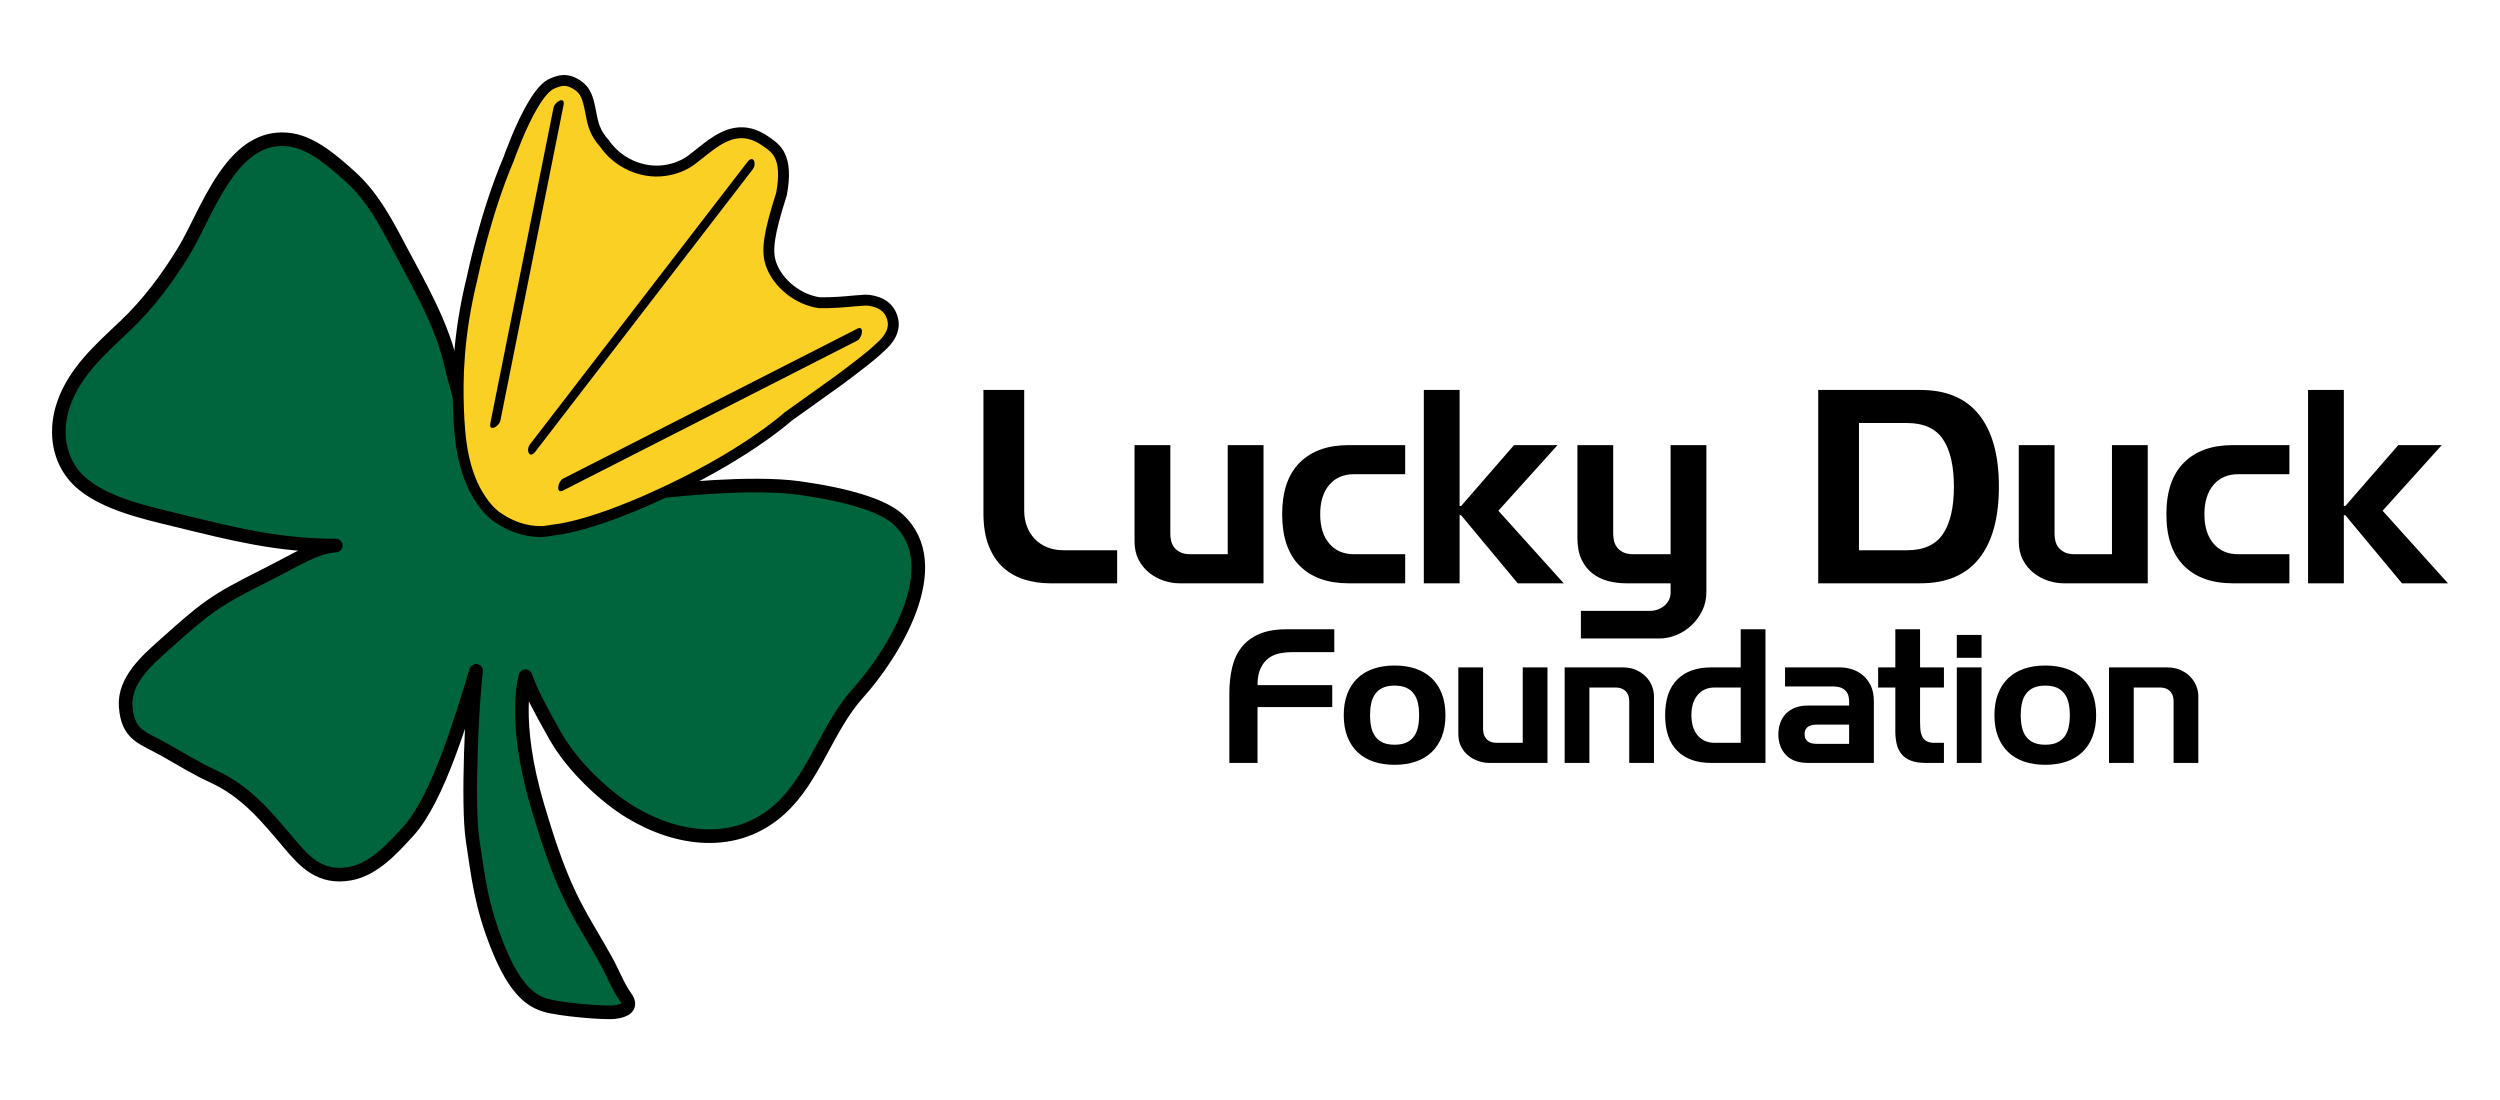
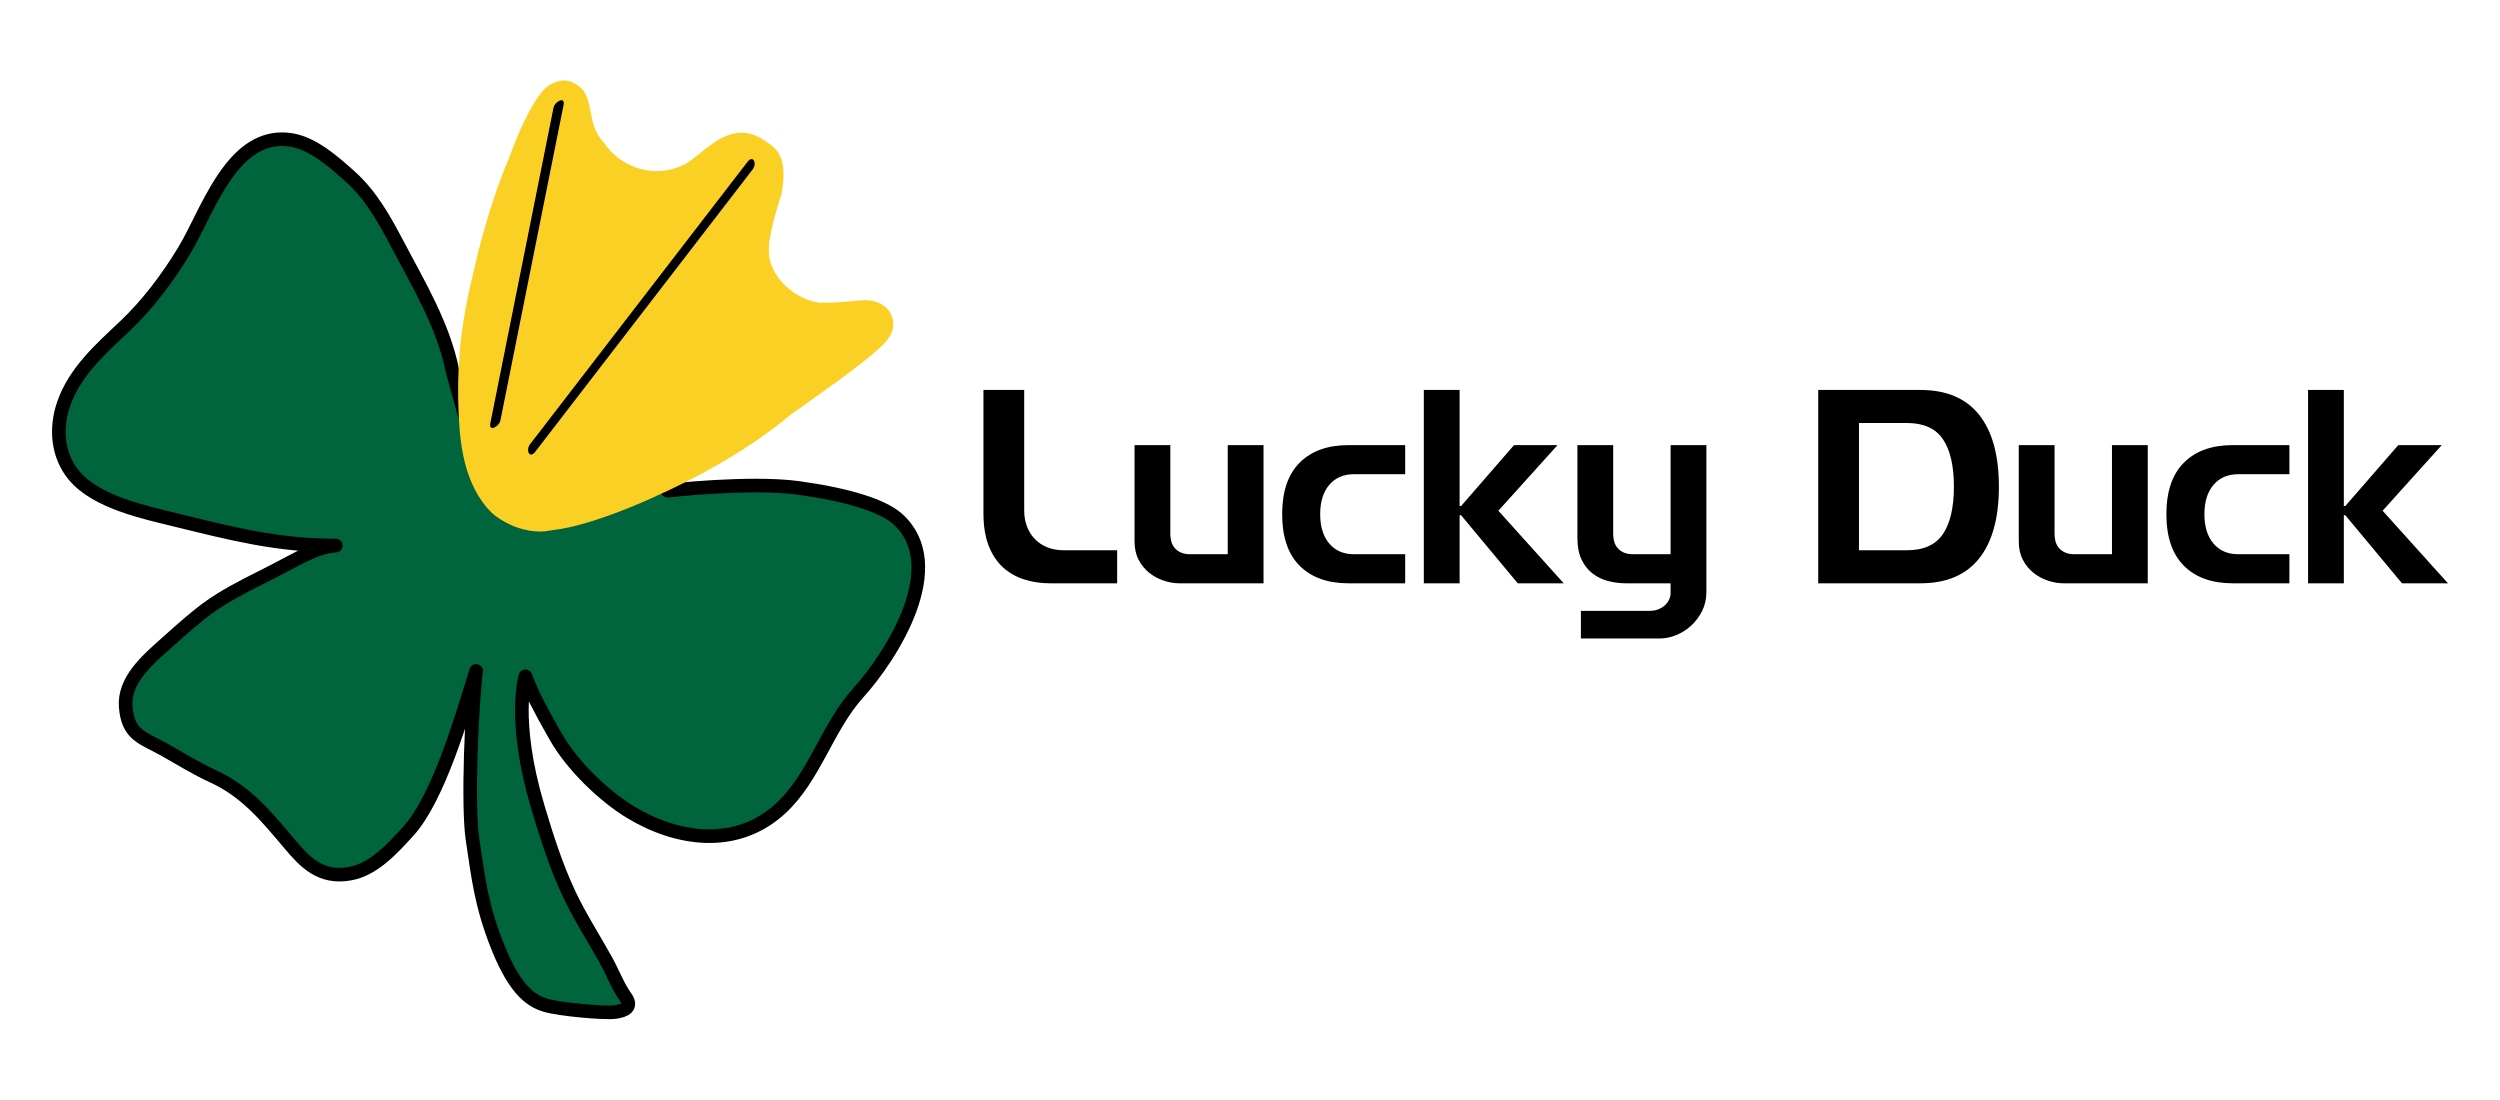
<svg xmlns="http://www.w3.org/2000/svg" id="Layer_1" x="0px" y="0px" width="792px" height="348.396px" viewBox="0 0 792 348.396" xml:space="preserve">
  <path fill="#00653D" d="M73.218,53.244c4.863-6.073,10.912-10.181,19.017-8.903c7.001,1.109,13.517,6.966,18.63,11.521 c6.686,5.963,10.939,13.694,15.058,21.518c6.659,12.647,14.526,25.712,17.364,39.893l4.72,17.159c0,0,72.929,16.302,63.494,21.022 c0,0,26.167-3,41.612-0.859c15.441,2.145,26.597,5.576,31.317,9.865c16.19,14.712-1.69,43.01-12.602,55.1 c-9.865,10.925-13.82,26.849-24.715,36.732c-13.963,12.663-32.683,9.969-47.629,0.837c-7.718-4.719-18.013-14.159-23.594-24.027 c-5.576-9.865-7.292-13.295-9.434-18.873c0,0-4.295,13.728,3.858,41.181c2.812,9.471,5.826,18.975,10.046,27.931 c3.449,7.319,7.888,14.109,11.784,21.196c2.046,3.713,3.582,7.904,6.054,11.367c2.147,3.003,0,4.289-3.429,4.72 c-3.438,0.43-17.593-0.856-21.882-2.147c-4.289-1.287-9.434-4.287-15.015-18.019c-5.576-13.726-6.437-23.166-8.153-34.322 c-1.712-11.154-0.171-43.746,1.115-53.611c-4.315,13.843-11.82,40.283-21.573,50.911c-4.922,5.365-10.806,11.964-18.343,13.336 c-9.434,1.713-14.393-3.772-19.113-9.347c-7.356-8.701-13.793-16.708-24.433-21.561c-5.21-2.376-10.073-5.411-15.048-8.225 c-6.984-3.96-11.815-4.523-12.506-13.771c-0.617-8.236,6.654-14.578,12.208-19.545c13.224-11.82,15.584-13.832,31.928-22.004 c10.354-5.177,15.77-8.993,22.441-9.493c-18.422,0-32.699-3.677-50.69-8.092c-10.11-2.482-25.221-5.669-32.236-14.093 c-5.353-6.434-5.932-15.063-3.312-22.664c3.519-10.199,11.726-17.412,19.337-24.603c7.35-6.947,13.42-15.082,18.693-23.687 C62.45,72.716,66.803,61.27,73.218,53.244" />
  <path fill="none" stroke="#000000" stroke-width="4.315" stroke-linecap="round" stroke-linejoin="round" d="M73.218,53.244 c4.863-6.073,10.912-10.181,19.017-8.903c7.001,1.109,13.517,6.966,18.63,11.521c6.686,5.963,10.939,13.694,15.058,21.518 c6.659,12.647,14.526,25.712,17.364,39.893l4.72,17.159c0,0,72.929,16.302,63.494,21.022c0,0,26.167-3,41.612-0.859 c15.441,2.145,26.597,5.576,31.317,9.865c16.19,14.712-1.69,43.01-12.602,55.1c-9.865,10.925-13.82,26.849-24.715,36.732 c-13.963,12.663-32.683,9.969-47.629,0.837c-7.718-4.719-18.013-14.159-23.594-24.027c-5.576-9.865-7.292-13.295-9.434-18.873 c0,0-4.295,13.728,3.858,41.181c2.812,9.471,5.826,18.975,10.046,27.931c3.449,7.319,7.888,14.109,11.784,21.196 c2.046,3.713,3.582,7.904,6.054,11.367c2.147,3.003,0,4.289-3.429,4.72c-3.438,0.43-17.593-0.856-21.882-2.147 c-4.289-1.287-9.434-4.287-15.015-18.019c-5.576-13.726-6.437-23.166-8.153-34.322c-1.712-11.154-0.171-43.746,1.115-53.611 c-4.315,13.843-11.82,40.283-21.573,50.911c-4.922,5.365-10.806,11.964-18.343,13.336c-9.434,1.713-14.393-3.772-19.113-9.347 c-7.356-8.701-13.793-16.708-24.433-21.561c-5.21-2.376-10.073-5.411-15.048-8.225c-6.984-3.96-11.815-4.523-12.506-13.771 c-0.617-8.236,6.654-14.578,12.208-19.545c13.224-11.82,15.584-13.832,31.928-22.004c10.354-5.177,15.77-8.993,22.441-9.493 c-18.422,0-32.699-3.677-50.69-8.092c-10.11-2.482-25.221-5.669-32.236-14.093c-5.353-6.434-5.932-15.063-3.312-22.664 c3.519-10.199,11.726-17.412,19.337-24.603c7.35-6.947,13.42-15.082,18.693-23.687C62.45,72.716,66.803,61.27,73.218,53.244z" />
  <path fill="#FBD025" d="M163.782,43.576l-1.913,4.813l-0.659,1.81c-7.511,17.606-11.561,37.559-11.604,37.756 c-4.576,18.483-4.687,32.496-4.368,41.434c0.345,9.465,1.217,20.308,7.276,29.161c2.471,3.606,4.667,5.052,4.693,5.068 c6.075,4.316,11.635,4.959,15.228,4.738l2.801-0.433c12.475-1.387,31.381-10.192,31.567-10.279 c28.478-12.685,42.717-25.531,42.856-25.662l15.7-11.226l3.492-2.598c7.782-5.852,9.456-7.633,9.477-7.654 c4.417-3.734,5.661-7.215,3.912-10.968c-1.977-4.242-7.165-4.457-8.185-4.457l-3.343,0.25c-2.913,0.276-6.894,0.651-11.114,0.574 c-6.718-0.922-13.166-6.059-15.324-12.217c-1.499-4.299-0.69-9.713,3.322-22.273c2.137-11.749-1.605-14.313-4.911-16.572 c-1.658-1.188-3.333-2.009-4.986-2.435c-6.255-1.61-11.417,2.525-15.966,6.179l-2.642,2.063c-2.413,1.796-5.305,2.936-8.599,3.385 c-7.16,0.986-14.76-2.431-18.923-8.499c-3.215-3.507-3.784-6.537-4.385-9.745l-0.393-1.975c-0.893-4.066-1.881-5.684-4.416-7.201 c-2.727-1.646-4.789-1.303-7.42-0.149C171.027,27.984,166.706,36.605,163.782,43.576" />
-   <path fill="none" stroke="#000000" stroke-width="3.452" stroke-linecap="round" stroke-linejoin="round" stroke-miterlimit="1" d=" M163.782,43.576l-1.913,4.813l-0.659,1.81c-7.511,17.606-11.561,37.559-11.604,37.756c-4.576,18.483-4.687,32.496-4.368,41.434 c0.345,9.465,1.217,20.308,7.276,29.161c2.471,3.606,4.667,5.052,4.693,5.068c6.075,4.316,11.635,4.959,15.228,4.738l2.801-0.433 c12.475-1.387,31.381-10.192,31.567-10.279c28.478-12.685,42.717-25.531,42.856-25.662l15.7-11.226l3.492-2.598 c7.782-5.852,9.456-7.633,9.477-7.654c4.417-3.734,5.661-7.215,3.912-10.968c-1.977-4.242-7.165-4.457-8.185-4.457l-3.343,0.25 c-2.913,0.276-6.894,0.651-11.114,0.574c-6.718-0.922-13.166-6.059-15.324-12.217c-1.499-4.299-0.69-9.713,3.322-22.273 c2.137-11.749-1.605-14.313-4.911-16.572c-1.658-1.188-3.333-2.009-4.986-2.435c-6.255-1.61-11.417,2.525-15.966,6.179l-2.642,2.063 c-2.413,1.796-5.305,2.936-8.599,3.385c-7.16,0.986-14.76-2.431-18.923-8.499c-3.215-3.507-3.784-6.537-4.385-9.745l-0.393-1.975 c-0.893-4.066-1.881-5.684-4.416-7.201c-2.727-1.646-4.789-1.303-7.42-0.149C171.027,27.984,166.706,36.605,163.782,43.576z" />
  <path d="M175.364,34.075c-6.673,33.325-13.347,66.654-20.022,99.982c-0.582,2.916,2.801,1.079,3.178-0.808 c6.673-33.325,13.347-66.653,20.022-99.982C179.127,30.352,175.741,32.188,175.364,34.075" />
  <path d="M236.796,51.293c-22.961,29.82-45.928,59.639-68.889,89.456c-1.404,1.823-0.178,4.755,1.669,2.355 c22.961-29.821,45.928-59.638,68.889-89.456C239.868,51.825,238.645,48.893,236.796,51.293" />
-   <path d="M271.557,104.147c-31.083,15.839-62.166,31.678-93.248,47.517c-1.542,0.787-2.339,4.959,0.063,3.737 c31.083-15.84,62.166-31.678,93.249-47.518C273.162,107.097,273.959,102.925,271.557,104.147" />
  <path d="M742.527,184.791h-11.338v-61.253h11.338v36.767h0.472l16.77-19.289h13.778l-18.738,20.785l20.706,22.99H760.95 l-17.951-21.573h-0.472V184.791z M725.284,150.228h-16.218c-3.307,0-5.919,1.129-7.834,3.385c-1.917,2.258-2.874,5.354-2.874,9.291 c0,3.936,0.957,7.034,2.874,9.29c1.915,2.257,4.527,3.385,7.834,3.385h16.218v9.212h-17.95c-6.614,0-11.771-1.85-15.471-5.551 c-3.7-3.7-5.551-9.145-5.551-16.336s1.851-12.637,5.551-16.337c3.7-3.701,8.857-5.551,15.471-5.551h17.95V150.228z M669.071,141.016 h11.337v43.775h-26.69c-1.574,0-3.202-0.276-4.881-0.827c-1.68-0.551-3.216-1.378-4.606-2.48c-1.391-1.102-2.519-2.48-3.385-4.133 c-0.866-1.654-1.299-3.608-1.299-5.866v-30.469h11.337v28.186c0,0.63,0.079,1.313,0.236,2.047c0.158,0.736,0.459,1.417,0.906,2.047 c0.445,0.63,1.088,1.169,1.929,1.614c0.839,0.447,1.941,0.669,3.306,0.669h11.81V141.016z M576.01,123.538h32.359 c8.24,0,14.447,2.625,18.62,7.873c4.173,5.249,6.259,12.833,6.259,22.753c0,9.921-2.086,17.506-6.259,22.754 c-4.173,5.249-10.38,7.873-18.62,7.873H576.01V123.538z M588.922,174.32h15.196c5.301,0,9.105-1.719,11.416-5.157 c2.309-3.437,3.464-8.437,3.464-14.999c0-6.56-1.155-11.56-3.464-14.998c-2.311-3.437-6.115-5.157-11.416-5.157h-15.196V174.32z  M539.245,193.53c-0.893,1.784-2.047,3.333-3.464,4.645c-1.418,1.312-3.006,2.323-4.764,3.032c-1.759,0.708-3.503,1.062-5.235,1.062 h-24.958v-8.739h21.572c1.154,0,2.152-0.171,2.992-0.512c0.839-0.342,1.548-0.787,2.126-1.338c0.577-0.551,1.01-1.155,1.299-1.811 c0.288-0.657,0.433-1.326,0.433-2.008v-3.07h-14.014c-1.996,0-3.911-0.236-5.748-0.709c-1.838-0.472-3.491-1.272-4.96-2.401 c-1.47-1.128-2.637-2.61-3.503-4.448c-0.866-1.837-1.299-4.094-1.299-6.771v-29.446h11.337v28.186c0,0.63,0.079,1.313,0.236,2.047 c0.158,0.736,0.459,1.417,0.906,2.047c0.445,0.63,1.088,1.169,1.928,1.614c0.839,0.447,1.942,0.669,3.307,0.669h11.81v-34.563 h11.337v46.531C540.583,189.751,540.137,191.745,539.245,193.53 M462.403,184.791h-11.337v-61.253h11.337v36.767h0.472l16.77-19.289 h13.778l-18.738,20.785l20.707,22.99h-14.566l-17.951-21.573h-0.472V184.791z M445.161,150.228h-16.219 c-3.306,0-5.918,1.129-7.834,3.385c-1.916,2.258-2.873,5.354-2.873,9.291c0,3.936,0.957,7.034,2.873,9.29 c1.916,2.257,4.528,3.385,7.834,3.385h16.219v9.212H427.21c-6.613,0-11.77-1.85-15.471-5.551c-3.7-3.7-5.55-9.145-5.55-16.336 s1.85-12.637,5.55-16.337c3.701-3.701,8.858-5.551,15.471-5.551h17.951V150.228z M388.948,141.016h11.337v43.775h-26.69 c-1.575,0-3.202-0.276-4.882-0.827c-1.68-0.551-3.215-1.378-4.605-2.48c-1.392-1.102-2.52-2.48-3.386-4.133 c-0.866-1.654-1.299-3.608-1.299-5.866v-30.469h11.338v28.186c0,0.63,0.078,1.313,0.236,2.047c0.157,0.736,0.459,1.417,0.905,2.047 c0.445,0.63,1.089,1.169,1.929,1.614c0.839,0.447,1.941,0.669,3.307,0.669h11.81V141.016z M324.585,183.61 c-2.546-0.787-4.79-2.047-6.732-3.779c-1.942-1.732-3.477-4.015-4.605-6.85c-1.13-2.834-1.693-6.298-1.693-10.392v-39.051h12.912 v38.185c0,1.837,0.288,3.517,0.866,5.038c0.577,1.523,1.404,2.848,2.48,3.976c1.075,1.13,2.388,2.008,3.937,2.638 c1.547,0.63,3.319,0.945,5.314,0.945h16.849v10.471h-21.258C329.821,184.791,327.13,184.397,324.585,183.61" />
-   <path d="M690.718,212.225c1.197,0.527,2.222,1.216,3.075,2.068c0.852,0.853,1.505,1.833,1.959,2.939 c0.453,1.107,0.68,2.223,0.68,3.347v21.114h-7.836v-19.536c0-0.435-0.055-0.906-0.163-1.415c-0.109-0.508-0.327-0.98-0.654-1.415 c-0.326-0.435-0.78-0.797-1.36-1.088c-0.581-0.29-1.325-0.436-2.231-0.436h-8.218v23.89h-7.836v-30.257h18.503 C688.16,211.436,689.521,211.7,690.718,212.225 M632.979,219.762c0.762-1.959,1.841-3.6,3.238-4.924 c1.396-1.324,3.083-2.322,5.061-2.994c1.977-0.67,4.199-1.006,6.667-1.006c2.466,0,4.688,0.336,6.666,1.006 c1.977,0.672,3.664,1.67,5.061,2.994c1.396,1.324,2.476,2.965,3.238,4.924c0.762,1.96,1.143,4.227,1.143,6.803 s-0.381,4.843-1.143,6.802s-1.842,3.601-3.238,4.925c-1.397,1.325-3.084,2.322-5.061,2.993c-1.978,0.671-4.2,1.007-6.666,1.007 c-2.468,0-4.69-0.336-6.667-1.007c-1.978-0.671-3.665-1.668-5.061-2.993c-1.397-1.324-2.476-2.966-3.238-4.925 c-0.762-1.959-1.142-4.226-1.142-6.802S632.217,221.722,632.979,219.762 M644.163,217.912c-0.999,0.472-1.796,1.135-2.395,1.987 s-1.016,1.85-1.252,2.993c-0.236,1.142-0.353,2.367-0.353,3.673s0.117,2.53,0.353,3.673c0.236,1.143,0.653,2.141,1.252,2.993 c0.599,0.853,1.396,1.516,2.395,1.987c0.997,0.471,2.258,0.707,3.782,0.707c1.523,0,2.784-0.236,3.782-0.707 c0.997-0.471,1.796-1.134,2.394-1.987c0.599-0.852,1.016-1.85,1.252-2.993c0.235-1.143,0.354-2.367,0.354-3.673 s-0.119-2.531-0.354-3.673c-0.236-1.143-0.653-2.141-1.252-2.993c-0.598-0.852-1.397-1.515-2.394-1.987 c-0.998-0.471-2.259-0.707-3.782-0.707C646.421,217.205,645.16,217.441,644.163,217.912 M619.919,201.151h7.836v7.238h-7.836 V201.151z M619.919,211.436h7.836v30.257h-7.836V211.436z M594.995,217.803v-6.367h5.442v-12.081h7.837v12.081h7.564v6.367h-7.564 v10.884c0,0.726,0.027,1.479,0.081,2.259c0.055,0.78,0.218,1.496,0.49,2.149s0.716,1.189,1.333,1.606 c0.617,0.417,1.505,0.625,2.667,0.625h2.993v6.367h-5.768c-1.924,0-3.502-0.244-4.735-0.734c-1.234-0.49-2.213-1.179-2.939-2.068 c-0.726-0.889-1.233-1.95-1.523-3.184c-0.291-1.233-0.436-2.593-0.436-4.081v-13.823H594.995z M585.799,229.558h-10.068 c-0.508,0-0.998,0.037-1.469,0.109c-0.472,0.073-0.898,0.217-1.279,0.435s-0.69,0.526-0.925,0.925 c-0.236,0.4-0.354,0.925-0.354,1.578s0.118,1.18,0.354,1.579c0.235,0.399,0.544,0.707,0.925,0.925 c0.381,0.217,0.807,0.363,1.279,0.435c0.471,0.073,0.961,0.109,1.469,0.109h10.068V229.558z M585.799,222.211 c0-0.58-0.073-1.16-0.218-1.741c-0.145-0.58-0.408-1.088-0.789-1.524c-0.381-0.435-0.898-0.789-1.551-1.061 c-0.653-0.272-1.488-0.408-2.503-0.408H565.5v-6.041h17.578c1.088,0,2.249,0.182,3.483,0.545c1.233,0.363,2.375,0.961,3.428,1.795 c1.052,0.835,1.923,1.942,2.612,3.32c0.689,1.379,1.034,3.066,1.034,5.061v19.536h-20.897c-3.047,0-5.369-0.843-6.966-2.53 c-1.596-1.687-2.394-3.872-2.394-6.558c0-1.306,0.208-2.521,0.626-3.646c0.417-1.124,1.015-2.085,1.796-2.884 c0.78-0.797,1.75-1.423,2.911-1.877c1.161-0.454,2.503-0.681,4.027-0.681h13.061V222.211z M543.243,217.803 c-2.285,0-4.091,0.781-5.415,2.34c-1.324,1.561-1.986,3.701-1.986,6.422c0,2.721,0.662,4.862,1.986,6.421 c1.324,1.561,3.13,2.34,5.415,2.34h8.217v-17.523H543.243z M531.353,237.857c-2.558-2.558-3.837-6.321-3.837-11.292 c0-4.97,1.279-8.734,3.837-11.292c2.557-2.558,6.122-3.837,10.693-3.837h9.414v-12.081h7.837v42.338h-17.251 C537.475,241.693,533.91,240.415,531.353,237.857 M518.265,212.225c1.198,0.527,2.222,1.216,3.075,2.068 c0.852,0.853,1.505,1.833,1.959,2.939c0.453,1.107,0.681,2.223,0.681,3.347v21.114h-7.837v-19.536c0-0.435-0.054-0.906-0.163-1.415 c-0.109-0.508-0.327-0.98-0.653-1.415c-0.327-0.435-0.781-0.797-1.361-1.088c-0.58-0.29-1.324-0.436-2.231-0.436h-8.217v23.89 h-7.837v-30.257h18.503C515.708,211.436,517.068,211.7,518.265,212.225 M482.404,211.436h7.836v30.257h-18.448 c-1.088,0-2.213-0.19-3.374-0.571c-1.161-0.381-2.223-0.952-3.183-1.714c-0.962-0.762-1.742-1.714-2.34-2.857 c-0.599-1.143-0.898-2.494-0.898-4.054v-21.061h7.836v19.482c0,0.436,0.054,0.908,0.163,1.415c0.109,0.509,0.317,0.98,0.626,1.415 c0.308,0.436,0.753,0.808,1.333,1.116c0.58,0.308,1.342,0.462,2.286,0.462h8.163V211.436z M426.842,219.762 c0.762-1.959,1.841-3.6,3.238-4.924c1.396-1.324,3.083-2.322,5.061-2.994c1.977-0.67,4.199-1.006,6.666-1.006 s4.689,0.336,6.667,1.006c1.976,0.672,3.663,1.67,5.061,2.994c1.396,1.324,2.476,2.965,3.237,4.924 c0.762,1.96,1.143,4.227,1.143,6.803s-0.381,4.843-1.143,6.802c-0.761,1.959-1.841,3.601-3.237,4.925 c-1.398,1.325-3.085,2.322-5.061,2.993c-1.978,0.671-4.2,1.007-6.667,1.007s-4.689-0.336-6.666-1.007 c-1.978-0.671-3.665-1.668-5.061-2.993c-1.397-1.324-2.476-2.966-3.238-4.925s-1.143-4.226-1.143-6.802 S426.08,221.722,426.842,219.762 M438.025,217.912c-0.998,0.472-1.796,1.135-2.394,1.987c-0.599,0.852-1.017,1.85-1.252,2.993 c-0.236,1.142-0.354,2.367-0.354,3.673s0.118,2.53,0.354,3.673c0.235,1.143,0.653,2.141,1.252,2.993 c0.598,0.853,1.396,1.516,2.394,1.987c0.997,0.471,2.258,0.707,3.782,0.707c1.524,0,2.784-0.236,3.782-0.707 c0.998-0.471,1.796-1.134,2.395-1.987c0.598-0.852,1.015-1.85,1.251-2.993c0.236-1.143,0.354-2.367,0.354-3.673 s-0.118-2.531-0.354-3.673c-0.236-1.143-0.653-2.141-1.251-2.993c-0.599-0.852-1.397-1.515-2.395-1.987 c-0.998-0.471-2.258-0.707-3.782-0.707C440.283,217.205,439.022,217.441,438.025,217.912 M422.706,206.593h-13.442 c-1.27,0-2.549,0.128-3.836,0.381c-1.288,0.254-2.449,0.753-3.483,1.496c-1.034,0.744-1.887,1.806-2.558,3.184 c-0.671,1.379-1.006,3.175-1.006,5.388h23.672v6.965h-23.672v17.686h-8.925v-21.985c0-2.974,0.29-5.705,0.871-8.19 c0.579-2.485,1.568-4.626,2.965-6.422c1.397-1.795,3.256-3.201,5.578-4.217c2.322-1.015,5.206-1.524,8.653-1.524h15.183V206.593z" />
  <g />
  <g />
  <g />
  <g />
  <g />
  <g />
</svg>